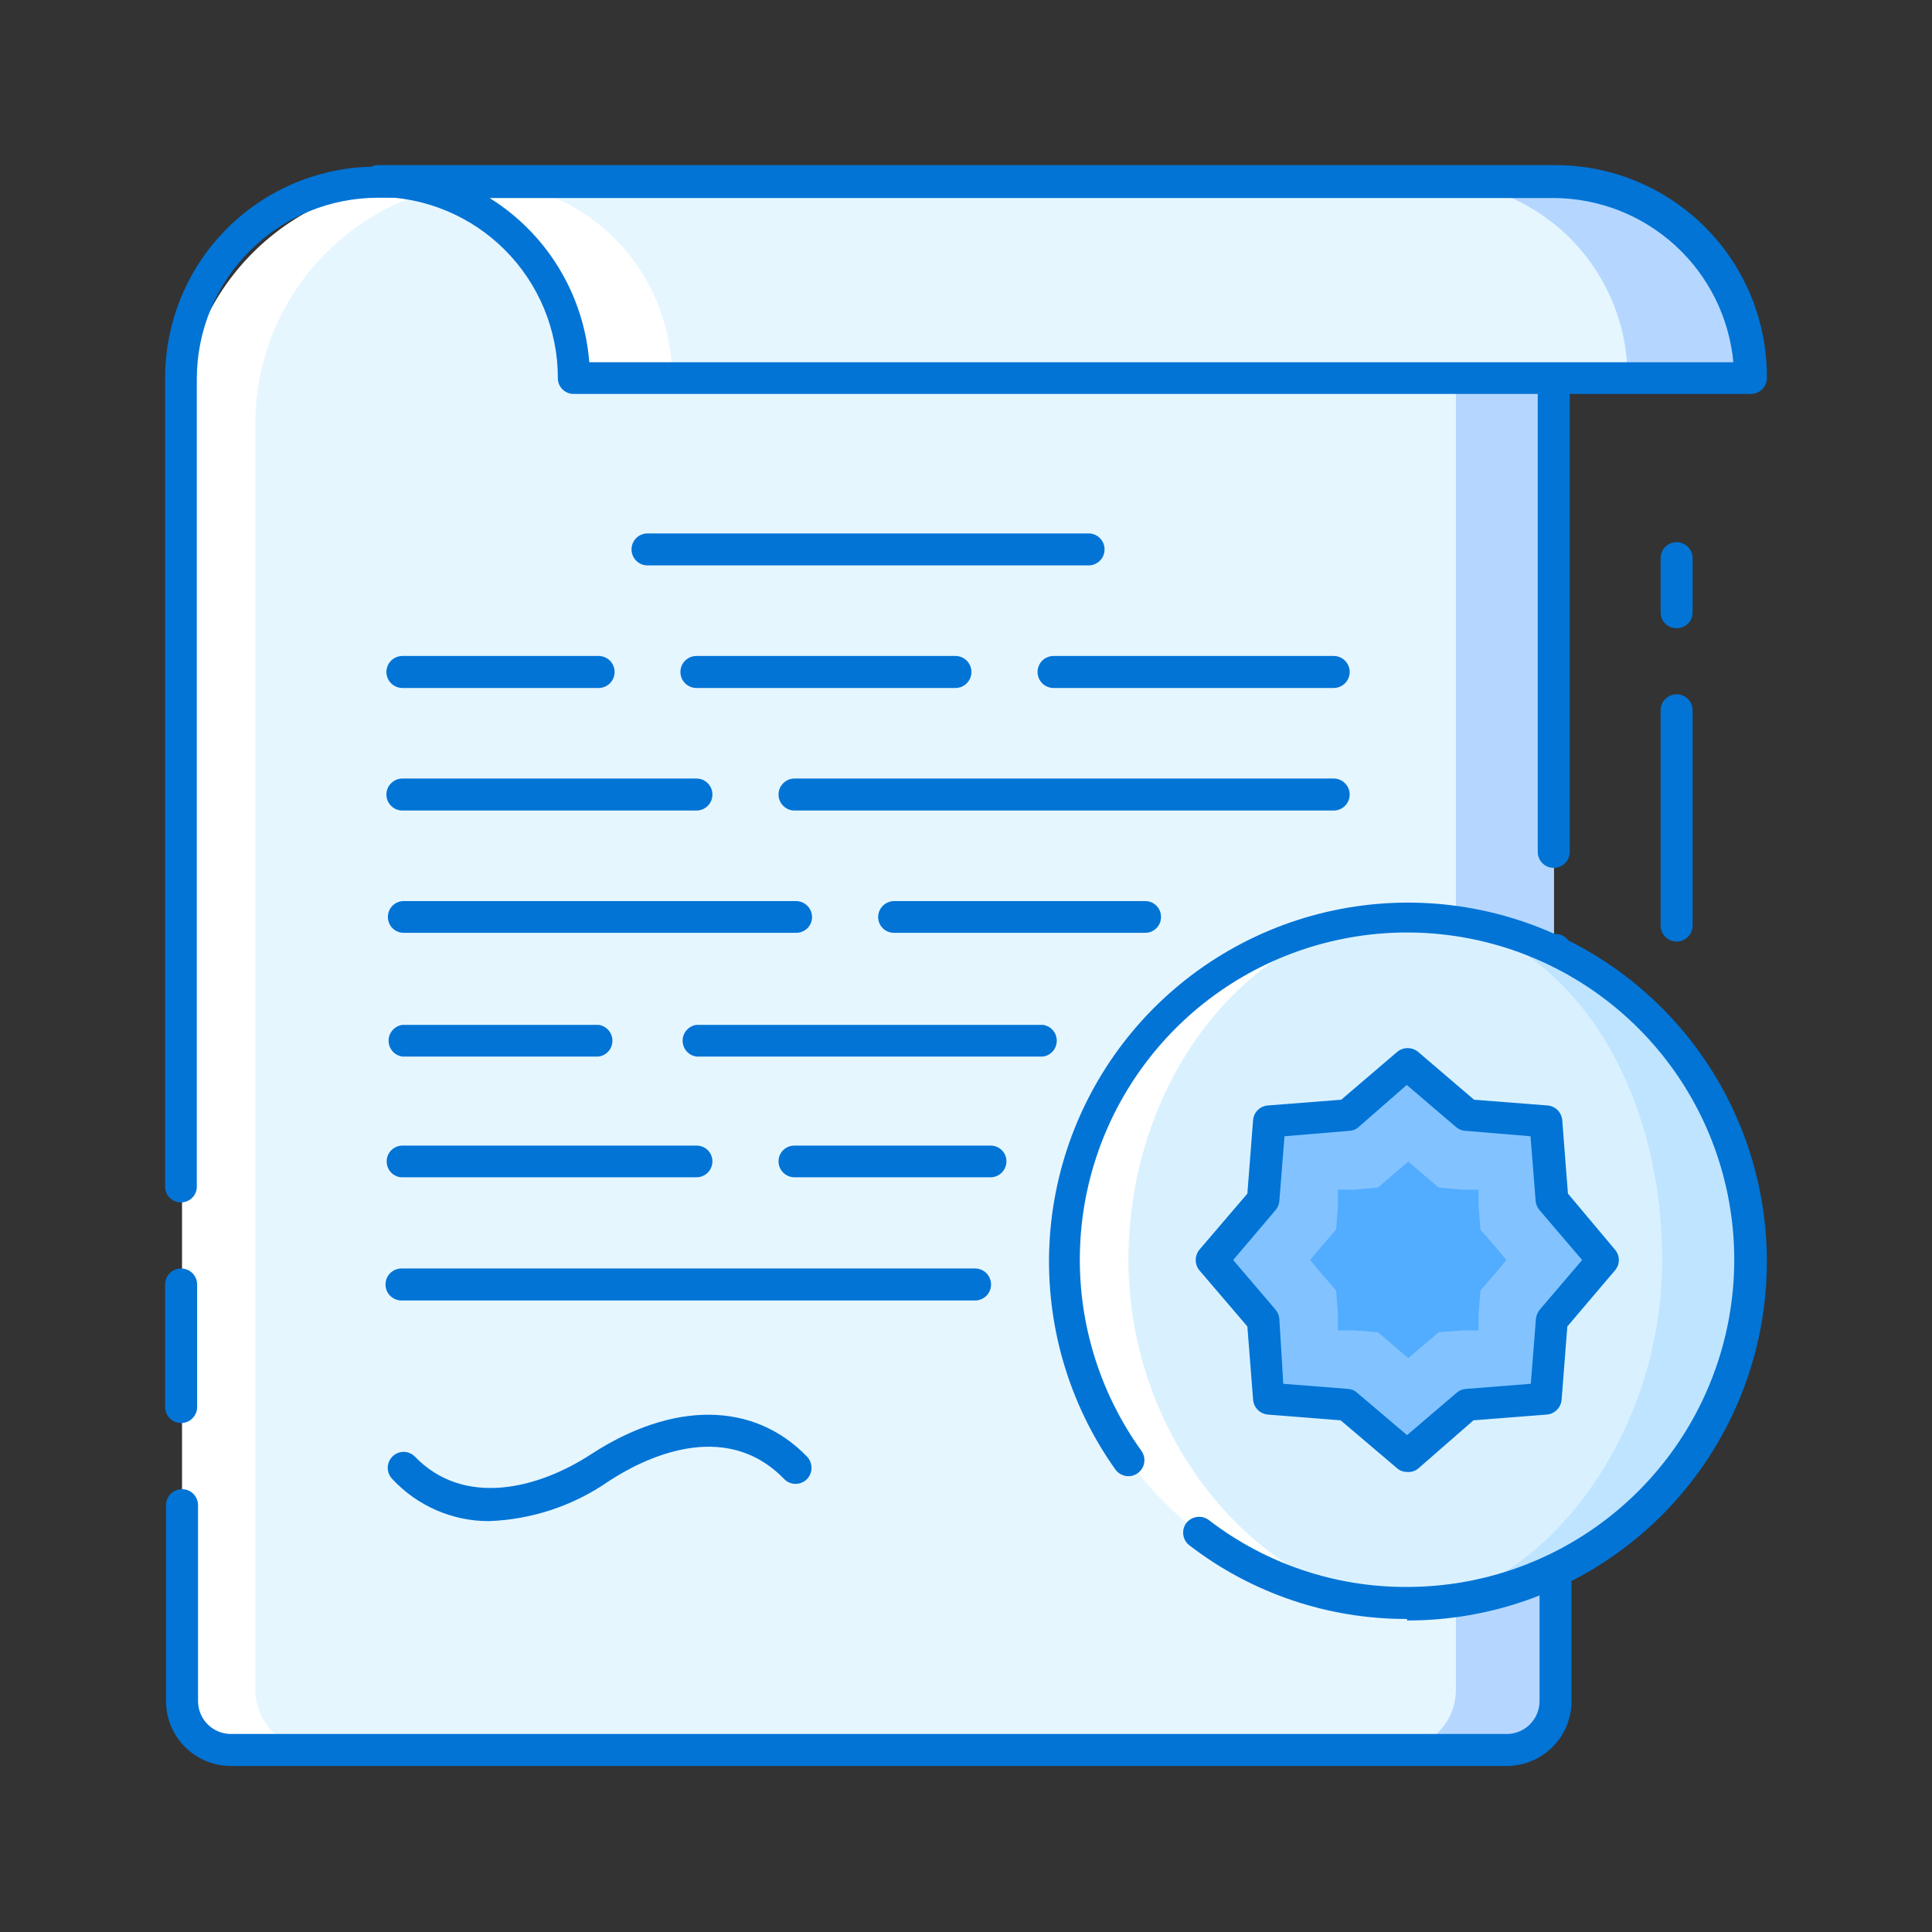
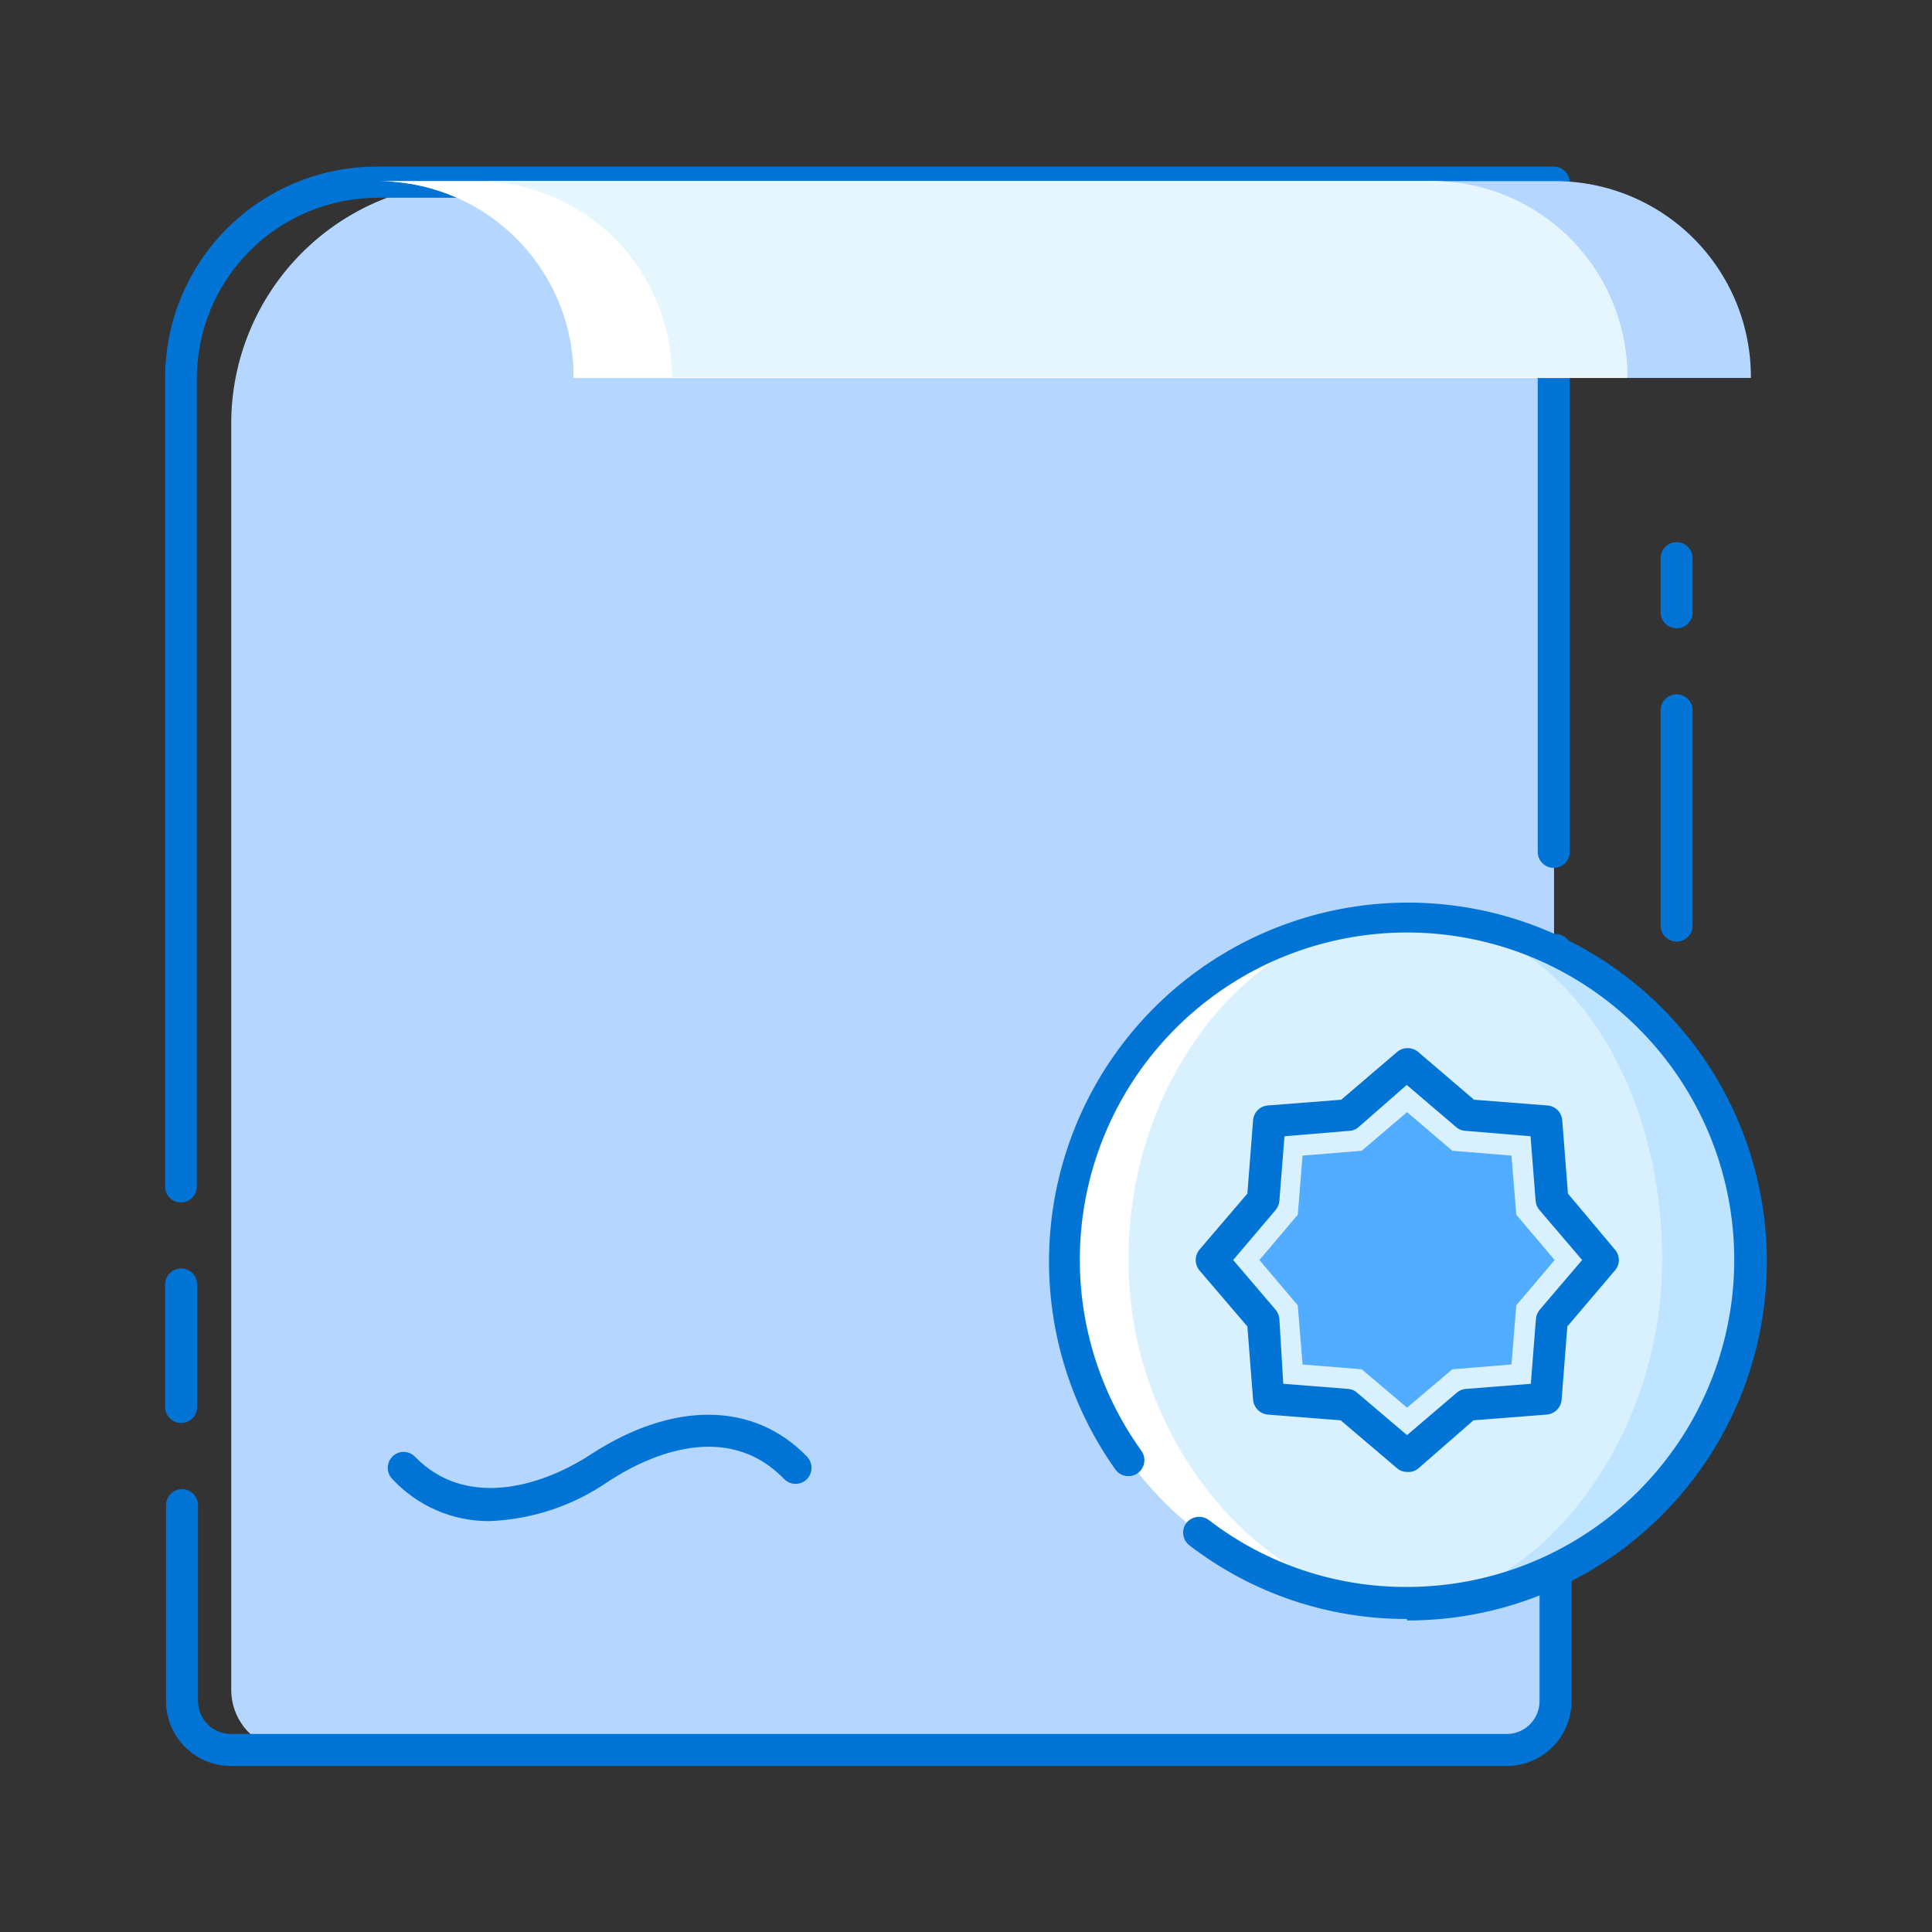
<svg xmlns="http://www.w3.org/2000/svg" fill="none" height="60" viewBox="0 0 60 60" width="60">
  <rect x="0" y="0" width="60" height="60" fill="#333333" stroke="none" />
  <path d="M7.181 52.481L7.181 13.153C7.181 11.164 7.971 9.256 9.378 7.85C10.784 6.443 12.692 5.653 14.681 5.653H48.262V52.481C48.262 52.978 48.065 53.455 47.713 53.807C47.362 54.159 46.885 54.356 46.387 54.356H9.056C8.559 54.356 8.082 54.159 7.73 53.807C7.379 53.455 7.181 52.978 7.181 52.481Z" fill="#B5D7FF" />
-   <path d="M5.653 52.472L5.653 13.153C5.653 11.164 6.444 9.256 7.85 7.85C9.257 6.443 11.164 5.653 13.153 5.653H43.697V52.472C43.697 52.969 43.499 53.446 43.148 53.798C42.796 54.149 42.319 54.347 41.822 54.347H7.528C7.031 54.347 6.554 54.149 6.202 53.798C5.851 53.446 5.653 52.969 5.653 52.472Z" fill="white" />
-   <path d="M7.931 52.472L7.931 13.153C7.931 11.164 8.721 9.256 10.128 7.85C11.534 6.443 13.442 5.653 15.431 5.653H45.215V52.472C45.215 52.969 45.018 53.446 44.666 53.798C44.315 54.149 43.838 54.347 43.34 54.347H9.806C9.309 54.347 8.832 54.149 8.48 53.798C8.129 53.446 7.931 52.969 7.931 52.472Z" fill="#E6F6FF" />
  <path d="M5.625 37.341C5.56 37.342 5.496 37.33 5.435 37.306C5.375 37.282 5.32 37.247 5.274 37.201C5.228 37.156 5.191 37.102 5.166 37.042C5.141 36.982 5.128 36.918 5.128 36.853V11.738C5.128 9.997 5.819 8.328 7.05 7.097C8.281 5.866 9.95 5.175 11.69 5.175H48.253C48.377 5.175 48.497 5.22 48.589 5.304C48.681 5.387 48.738 5.502 48.75 5.625V26.456C48.75 26.588 48.697 26.715 48.604 26.808C48.511 26.901 48.385 26.953 48.253 26.953C48.121 26.953 47.995 26.901 47.902 26.808C47.808 26.715 47.756 26.588 47.756 26.456V6.141H11.737C10.245 6.141 8.815 6.733 7.76 7.788C6.705 8.843 6.112 10.274 6.112 11.766V36.853C6.112 36.983 6.061 37.106 5.97 37.198C5.878 37.289 5.754 37.341 5.625 37.341ZM5.625 44.194C5.493 44.194 5.367 44.142 5.273 44.048C5.18 43.955 5.128 43.829 5.128 43.697V39.891C5.128 39.759 5.18 39.633 5.273 39.539C5.367 39.446 5.493 39.394 5.625 39.394C5.757 39.394 5.883 39.446 5.976 39.539C6.069 39.633 6.122 39.759 6.122 39.891V43.697C6.122 43.829 6.069 43.955 5.976 44.048C5.883 44.142 5.757 44.194 5.625 44.194ZM46.744 54.844H7.172C6.637 54.844 6.124 54.631 5.746 54.253C5.368 53.875 5.156 53.363 5.156 52.828V46.744C5.156 46.612 5.208 46.486 5.302 46.392C5.395 46.299 5.521 46.247 5.653 46.247C5.785 46.247 5.911 46.299 6.004 46.392C6.097 46.486 6.15 46.612 6.15 46.744V52.828C6.15 53.099 6.257 53.359 6.449 53.551C6.641 53.742 6.901 53.85 7.172 53.85H46.744C46.882 53.856 47.02 53.835 47.149 53.786C47.279 53.738 47.397 53.663 47.497 53.568C47.596 53.472 47.676 53.358 47.73 53.23C47.785 53.103 47.812 52.966 47.812 52.828V29.503C47.812 29.371 47.865 29.245 47.958 29.152C48.051 29.059 48.177 29.006 48.309 29.006C48.441 29.006 48.567 29.059 48.66 29.152C48.754 29.245 48.806 29.371 48.806 29.503V52.828C48.806 53.097 48.752 53.363 48.648 53.611C48.544 53.858 48.391 54.083 48.199 54.27C48.007 54.458 47.779 54.605 47.529 54.704C47.279 54.803 47.012 54.85 46.744 54.844Z" fill="#0174D6" />
  <path d="M11.737 5.625C12.538 5.625 13.331 5.783 14.071 6.091C14.81 6.399 15.482 6.85 16.046 7.418C16.611 7.986 17.058 8.66 17.361 9.401C17.664 10.143 17.817 10.937 17.812 11.738H54.375C54.38 10.934 54.225 10.136 53.92 9.393C53.614 8.649 53.164 7.973 52.596 7.404C52.027 6.836 51.351 6.386 50.607 6.08C49.864 5.775 49.066 5.62 48.262 5.625H11.737Z" fill="#B5D7FF" />
  <path d="M11.737 5.625C12.538 5.625 13.331 5.783 14.071 6.091C14.81 6.399 15.482 6.849 16.046 7.418C16.611 7.986 17.058 8.66 17.361 9.401C17.664 10.143 17.817 10.937 17.812 11.738H50.531C50.536 10.937 50.383 10.143 50.079 9.401C49.776 8.66 49.33 7.986 48.765 7.418C48.2 6.849 47.529 6.399 46.79 6.091C46.05 5.783 45.257 5.625 44.456 5.625H11.737Z" fill="white" />
  <path d="M14.784 5.625C16.398 5.625 17.945 6.266 19.087 7.407C20.227 8.548 20.869 10.096 20.869 11.709H50.54C50.542 10.91 50.385 10.118 50.08 9.38C49.775 8.641 49.326 7.97 48.761 7.404C48.196 6.839 47.525 6.391 46.786 6.086C46.047 5.78 45.255 5.624 44.456 5.625H14.784Z" fill="#E6F6FF" />
-   <path d="M54.375 12.234H17.812C17.748 12.234 17.683 12.222 17.624 12.196C17.564 12.171 17.51 12.135 17.464 12.088C17.419 12.042 17.383 11.987 17.359 11.927C17.335 11.867 17.324 11.802 17.325 11.738C17.325 10.246 16.732 8.815 15.678 7.76C14.623 6.705 13.192 6.113 11.7 6.113C11.577 6.103 11.463 6.048 11.379 5.957C11.296 5.867 11.25 5.748 11.25 5.625C11.25 5.493 11.302 5.367 11.396 5.274C11.489 5.181 11.615 5.128 11.747 5.128H48.309C50.05 5.128 51.719 5.82 52.95 7.05C54.181 8.281 54.872 9.95 54.872 11.691C54.878 11.76 54.87 11.829 54.848 11.895C54.826 11.961 54.791 12.021 54.744 12.073C54.697 12.124 54.64 12.165 54.577 12.193C54.513 12.22 54.444 12.235 54.375 12.234ZM18.3 11.25H53.831C53.701 9.861 53.059 8.569 52.03 7.627C51.001 6.684 49.658 6.158 48.263 6.15H15.206C16.086 6.698 16.824 7.445 17.361 8.331C17.899 9.217 18.22 10.217 18.3 11.25ZM33.806 17.559H20.109C19.978 17.559 19.851 17.507 19.758 17.414C19.665 17.321 19.613 17.194 19.613 17.063C19.613 16.931 19.665 16.804 19.758 16.711C19.851 16.618 19.978 16.566 20.109 16.566H33.806C33.938 16.566 34.064 16.618 34.158 16.711C34.251 16.804 34.303 16.931 34.303 17.063C34.303 17.194 34.251 17.321 34.158 17.414C34.064 17.507 33.938 17.559 33.806 17.559ZM41.419 21.366H32.719C32.654 21.366 32.589 21.353 32.529 21.328C32.468 21.303 32.413 21.266 32.367 21.22C32.321 21.174 32.285 21.119 32.26 21.059C32.235 20.999 32.222 20.934 32.222 20.869C32.222 20.803 32.235 20.739 32.26 20.679C32.285 20.618 32.321 20.564 32.367 20.517C32.413 20.471 32.468 20.435 32.529 20.41C32.589 20.385 32.654 20.372 32.719 20.372H41.419C41.55 20.372 41.677 20.424 41.77 20.517C41.863 20.611 41.916 20.737 41.916 20.869C41.916 21.001 41.863 21.127 41.77 21.22C41.677 21.313 41.55 21.366 41.419 21.366ZM29.672 21.366H21.628C21.496 21.366 21.37 21.313 21.277 21.22C21.184 21.127 21.131 21.001 21.131 20.869C21.131 20.737 21.184 20.611 21.277 20.517C21.37 20.424 21.496 20.372 21.628 20.372H29.672C29.804 20.372 29.93 20.424 30.023 20.517C30.116 20.611 30.169 20.737 30.169 20.869C30.169 21.001 30.116 21.127 30.023 21.22C29.93 21.313 29.804 21.366 29.672 21.366ZM18.591 21.366H12.497C12.365 21.366 12.239 21.313 12.146 21.22C12.052 21.127 12 21.001 12 20.869C12 20.737 12.052 20.611 12.146 20.517C12.239 20.424 12.365 20.372 12.497 20.372H18.591C18.722 20.372 18.849 20.424 18.942 20.517C19.035 20.611 19.087 20.737 19.087 20.869C19.087 21.001 19.035 21.127 18.942 21.22C18.849 21.313 18.722 21.366 18.591 21.366ZM41.419 25.172H24.675C24.543 25.172 24.417 25.12 24.324 25.026C24.23 24.933 24.178 24.807 24.178 24.675C24.178 24.543 24.23 24.417 24.324 24.324C24.417 24.23 24.543 24.178 24.675 24.178H41.419C41.55 24.178 41.677 24.23 41.77 24.324C41.863 24.417 41.916 24.543 41.916 24.675C41.916 24.807 41.863 24.933 41.77 25.026C41.677 25.12 41.55 25.172 41.419 25.172ZM21.628 25.172H12.497C12.365 25.172 12.239 25.12 12.146 25.026C12.052 24.933 12 24.807 12 24.675C12 24.543 12.052 24.417 12.146 24.324C12.239 24.23 12.365 24.178 12.497 24.178H21.628C21.76 24.178 21.886 24.23 21.98 24.324C22.073 24.417 22.125 24.543 22.125 24.675C22.125 24.807 22.073 24.933 21.98 25.026C21.886 25.12 21.76 25.172 21.628 25.172ZM35.569 28.969H27.769C27.704 28.97 27.64 28.958 27.579 28.934C27.519 28.91 27.464 28.875 27.418 28.829C27.372 28.784 27.335 28.73 27.31 28.67C27.285 28.61 27.272 28.546 27.272 28.481C27.272 28.349 27.324 28.223 27.417 28.13C27.511 28.037 27.637 27.984 27.769 27.984H35.569C35.634 27.984 35.698 27.997 35.758 28.022C35.817 28.047 35.871 28.084 35.917 28.131C35.962 28.177 35.998 28.232 36.022 28.292C36.046 28.352 36.057 28.416 36.056 28.481C36.056 28.611 36.005 28.735 35.913 28.826C35.822 28.917 35.698 28.969 35.569 28.969ZM24.722 28.969H12.534C12.405 28.969 12.281 28.917 12.19 28.826C12.098 28.735 12.047 28.611 12.047 28.481C12.046 28.416 12.057 28.352 12.081 28.292C12.105 28.232 12.141 28.177 12.186 28.131C12.232 28.084 12.286 28.047 12.346 28.022C12.405 27.997 12.47 27.984 12.534 27.984H24.722C24.787 27.984 24.852 27.997 24.912 28.022C24.972 28.047 25.027 28.084 25.073 28.13C25.119 28.176 25.156 28.231 25.181 28.291C25.206 28.351 25.219 28.416 25.219 28.481C25.219 28.546 25.206 28.61 25.181 28.67C25.156 28.73 25.119 28.784 25.073 28.829C25.026 28.875 24.971 28.91 24.911 28.934C24.851 28.958 24.787 28.97 24.722 28.969ZM32.391 32.812H21.628C21.509 32.796 21.4 32.737 21.322 32.647C21.243 32.556 21.199 32.44 21.199 32.32C21.199 32.2 21.243 32.084 21.322 31.994C21.4 31.904 21.509 31.845 21.628 31.828H32.391C32.51 31.845 32.618 31.904 32.697 31.994C32.776 32.084 32.819 32.2 32.819 32.32C32.819 32.44 32.776 32.556 32.697 32.647C32.618 32.737 32.51 32.796 32.391 32.812ZM18.591 32.812H12.497C12.378 32.796 12.269 32.737 12.19 32.647C12.111 32.556 12.068 32.44 12.068 32.32C12.068 32.2 12.111 32.084 12.19 31.994C12.269 31.904 12.378 31.845 12.497 31.828H18.591C18.709 31.845 18.818 31.904 18.897 31.994C18.976 32.084 19.019 32.2 19.019 32.32C19.019 32.44 18.976 32.556 18.897 32.647C18.818 32.737 18.709 32.796 18.591 32.812ZM30.759 36.562H24.675C24.543 36.562 24.417 36.51 24.324 36.417C24.23 36.324 24.178 36.197 24.178 36.066C24.178 36.001 24.191 35.937 24.216 35.877C24.241 35.817 24.278 35.763 24.324 35.718C24.37 35.672 24.425 35.636 24.486 35.613C24.546 35.589 24.61 35.577 24.675 35.578H30.759C30.824 35.577 30.889 35.589 30.949 35.613C31.009 35.636 31.064 35.672 31.11 35.718C31.156 35.763 31.193 35.817 31.218 35.877C31.243 35.937 31.256 36.001 31.256 36.066C31.256 36.197 31.204 36.324 31.111 36.417C31.017 36.51 30.891 36.562 30.759 36.562ZM21.628 36.562H12.497C12.432 36.563 12.368 36.55 12.308 36.525C12.248 36.499 12.194 36.463 12.149 36.416C12.103 36.37 12.068 36.315 12.044 36.255C12.02 36.195 12.008 36.13 12.009 36.066C12.009 35.936 12.061 35.812 12.152 35.721C12.244 35.63 12.368 35.578 12.497 35.578H21.628C21.693 35.577 21.757 35.589 21.818 35.613C21.878 35.636 21.933 35.672 21.979 35.718C22.025 35.763 22.062 35.817 22.087 35.877C22.112 35.937 22.125 36.001 22.125 36.066C22.125 36.197 22.073 36.324 21.98 36.417C21.886 36.51 21.76 36.562 21.628 36.562ZM30.281 40.388H12.469C12.337 40.388 12.211 40.335 12.117 40.242C12.024 40.149 11.972 40.023 11.972 39.891C11.972 39.759 12.024 39.633 12.117 39.539C12.211 39.446 12.337 39.394 12.469 39.394H30.281C30.413 39.394 30.539 39.446 30.633 39.539C30.726 39.633 30.778 39.759 30.778 39.891C30.778 40.023 30.726 40.149 30.633 40.242C30.539 40.335 30.413 40.388 30.281 40.388Z" fill="#0174D6" />
  <path d="M54.375 39.131C54.375 37.026 53.751 34.968 52.582 33.217C51.413 31.466 49.752 30.102 47.807 29.295C45.863 28.488 43.723 28.275 41.658 28.684C39.593 29.093 37.695 30.104 36.204 31.591C34.714 33.077 33.697 34.972 33.283 37.036C32.869 39.1 33.076 41.241 33.878 43.187C34.68 45.134 36.04 46.799 37.788 47.973C39.536 49.146 41.592 49.776 43.697 49.781C45.098 49.786 46.487 49.514 47.783 48.981C49.079 48.448 50.257 47.664 51.249 46.675C52.241 45.685 53.028 44.509 53.564 43.215C54.101 41.92 54.376 40.532 54.375 39.131Z" fill="#BFE4FF" />
  <path d="M50.859 39.131C50.859 33.244 48.263 28.481 43.697 28.481C40.872 28.481 38.163 29.603 36.166 31.601C34.169 33.598 33.047 36.307 33.047 39.131C33.047 41.956 34.169 44.665 36.166 46.662C38.163 48.659 40.872 49.781 43.697 49.781C47.466 49.781 50.859 45 50.859 39.131Z" fill="white" />
  <path d="M51.619 39.131C51.619 33.244 48.263 28.481 43.697 28.481C39.131 28.481 35.044 33.244 35.044 39.131C35.044 45.019 39.535 49.781 43.697 49.781C47.466 49.781 51.619 45 51.619 39.131Z" fill="#D9F1FF" />
  <path d="M43.697 50.278C41.252 50.287 38.874 49.482 36.937 47.991C36.833 47.911 36.765 47.793 36.748 47.663C36.73 47.533 36.764 47.401 36.843 47.297C36.925 47.195 37.042 47.128 37.172 47.111C37.301 47.093 37.432 47.126 37.537 47.203C39.302 48.563 41.469 49.295 43.697 49.284C45.977 49.284 48.192 48.517 49.983 47.106C51.775 45.695 53.04 43.723 53.575 41.506C54.11 39.289 53.884 36.956 52.933 34.883C51.982 32.811 50.361 31.118 48.331 30.078C46.302 29.038 43.981 28.71 41.743 29.149C39.505 29.587 37.48 30.765 35.992 32.495C34.505 34.223 33.642 36.402 33.544 38.681C33.445 40.959 34.115 43.205 35.447 45.056C35.485 45.109 35.512 45.169 35.527 45.233C35.542 45.296 35.544 45.362 35.534 45.426C35.524 45.491 35.501 45.553 35.466 45.608C35.432 45.664 35.387 45.712 35.334 45.75C35.281 45.788 35.221 45.816 35.158 45.831C35.094 45.846 35.028 45.848 34.964 45.837C34.9 45.827 34.838 45.804 34.782 45.77C34.727 45.735 34.679 45.69 34.64 45.638C33.192 43.6 32.47 41.134 32.591 38.637C32.713 36.14 33.67 33.756 35.309 31.869C36.949 29.981 39.175 28.7 41.631 28.23C44.086 27.76 46.629 28.13 48.849 29.279C51.069 30.428 52.839 32.29 53.873 34.566C54.907 36.843 55.147 39.4 54.552 41.829C53.958 44.257 52.564 46.415 50.595 47.956C48.627 49.497 46.197 50.331 43.697 50.325V50.278Z" fill="#0174D6" />
  <path d="M42.29 42.525L40.453 42.375L40.303 40.538L39.112 39.131L40.303 37.725L40.453 35.888L42.29 35.738L43.697 34.538L45.103 35.738L46.94 35.888L47.09 37.725L48.281 39.131L47.09 40.538L46.94 42.375L45.103 42.525L43.697 43.716L42.29 42.525Z" fill="#52ACFF" />
-   <path d="M48.197 37.266L48 34.828L45.562 34.631L43.688 33.047L41.812 34.631L39.375 34.828L39.178 37.266L37.594 39.141L39.178 41.016L39.375 43.453L41.812 43.65L43.688 45.234L45.562 43.65L48 43.453L48.197 41.016L49.781 39.141L48.197 37.266ZM46.462 39.516L45.975 40.078L45.919 40.809V41.316H45.413L44.681 41.372L44.119 41.85L43.734 42.178L43.35 41.85L42.788 41.372L42.056 41.316H41.55V40.809L41.494 40.078L41.006 39.516L40.688 39.131L41.006 38.747L41.494 38.184L41.55 37.444V36.947H42.056L42.788 36.881L43.35 36.403L43.734 36.075L44.119 36.403L44.681 36.881L45.413 36.947H45.919V37.444L45.975 38.184L46.462 38.747L46.781 39.131L46.462 39.516Z" fill="#82C3FF" />
  <path d="M43.697 45.712C43.579 45.713 43.465 45.67 43.378 45.59L41.635 44.109L39.375 43.931C39.257 43.921 39.146 43.869 39.062 43.785C38.978 43.701 38.926 43.59 38.916 43.472L38.738 41.194L37.247 39.45C37.174 39.36 37.134 39.247 37.134 39.131C37.134 39.015 37.174 38.903 37.247 38.812L38.738 37.069L38.916 34.781C38.927 34.664 38.979 34.554 39.063 34.472C39.147 34.389 39.258 34.34 39.375 34.331L41.653 34.153L43.397 32.662C43.487 32.589 43.6 32.55 43.716 32.55C43.832 32.55 43.944 32.589 44.035 32.662L45.778 34.153L48.056 34.331C48.174 34.34 48.285 34.389 48.369 34.472C48.453 34.554 48.505 34.664 48.516 34.781L48.694 37.069L50.157 38.812C50.233 38.901 50.275 39.014 50.275 39.131C50.275 39.248 50.233 39.361 50.157 39.45L48.675 41.194L48.497 43.472C48.487 43.59 48.435 43.701 48.351 43.785C48.267 43.869 48.156 43.921 48.038 43.931L45.76 44.109L44.063 45.59C44.014 45.636 43.956 45.67 43.893 45.691C43.83 45.712 43.763 45.719 43.697 45.712ZM39.853 42.975L41.869 43.134C41.974 43.141 42.074 43.184 42.15 43.256L43.697 44.569L45.235 43.256C45.315 43.184 45.417 43.141 45.525 43.134L47.541 42.975L47.7 40.95C47.713 40.846 47.755 40.749 47.822 40.669L49.135 39.131L47.813 37.584C47.744 37.505 47.702 37.407 47.691 37.303L47.532 35.287L45.516 35.119C45.409 35.115 45.306 35.076 45.225 35.006L43.688 33.694L42.188 35.006C42.11 35.076 42.011 35.116 41.907 35.119L39.891 35.287L39.731 37.303C39.721 37.407 39.678 37.505 39.61 37.584L38.297 39.131L39.61 40.669C39.676 40.749 39.719 40.846 39.731 40.95L39.853 42.975ZM15.178 47.24C14.617 47.24 14.062 47.124 13.548 46.9C13.033 46.675 12.57 46.348 12.188 45.937C12.142 45.891 12.105 45.837 12.08 45.776C12.055 45.716 12.042 45.651 12.042 45.586C12.042 45.52 12.055 45.456 12.08 45.395C12.105 45.335 12.142 45.28 12.188 45.234C12.233 45.188 12.287 45.152 12.347 45.127C12.406 45.102 12.47 45.089 12.535 45.089C12.599 45.089 12.663 45.102 12.723 45.127C12.782 45.152 12.836 45.188 12.882 45.234C14.41 46.819 16.706 46.237 18.347 45.169C20.907 43.5 23.41 43.528 25.06 45.234C25.151 45.329 25.202 45.455 25.202 45.586C25.202 45.717 25.151 45.843 25.06 45.937C25.014 45.984 24.959 46.02 24.898 46.045C24.838 46.07 24.773 46.083 24.708 46.083C24.643 46.083 24.578 46.07 24.518 46.045C24.457 46.02 24.403 45.984 24.357 45.937C22.482 43.997 19.913 45.337 18.9 46.003C17.804 46.764 16.512 47.193 15.178 47.24ZM52.069 29.241C51.937 29.241 51.811 29.188 51.718 29.095C51.624 29.002 51.572 28.875 51.572 28.744V22.059C51.572 21.927 51.624 21.801 51.718 21.708C51.811 21.615 51.937 21.562 52.069 21.562C52.201 21.562 52.327 21.615 52.42 21.708C52.514 21.801 52.566 21.927 52.566 22.059V28.744C52.566 28.875 52.514 29.002 52.42 29.095C52.327 29.188 52.201 29.241 52.069 29.241ZM52.069 19.509C52.004 19.511 51.94 19.499 51.88 19.475C51.819 19.451 51.764 19.415 51.718 19.37C51.672 19.325 51.635 19.27 51.61 19.21C51.585 19.151 51.572 19.087 51.572 19.022V17.334C51.572 17.203 51.624 17.076 51.718 16.983C51.811 16.89 51.937 16.837 52.069 16.837C52.201 16.837 52.327 16.89 52.42 16.983C52.514 17.076 52.566 17.203 52.566 17.334V19.022C52.566 19.087 52.553 19.151 52.528 19.21C52.503 19.27 52.466 19.325 52.42 19.37C52.373 19.415 52.319 19.451 52.258 19.475C52.198 19.499 52.134 19.511 52.069 19.509Z" fill="#0174D6" />
</svg>